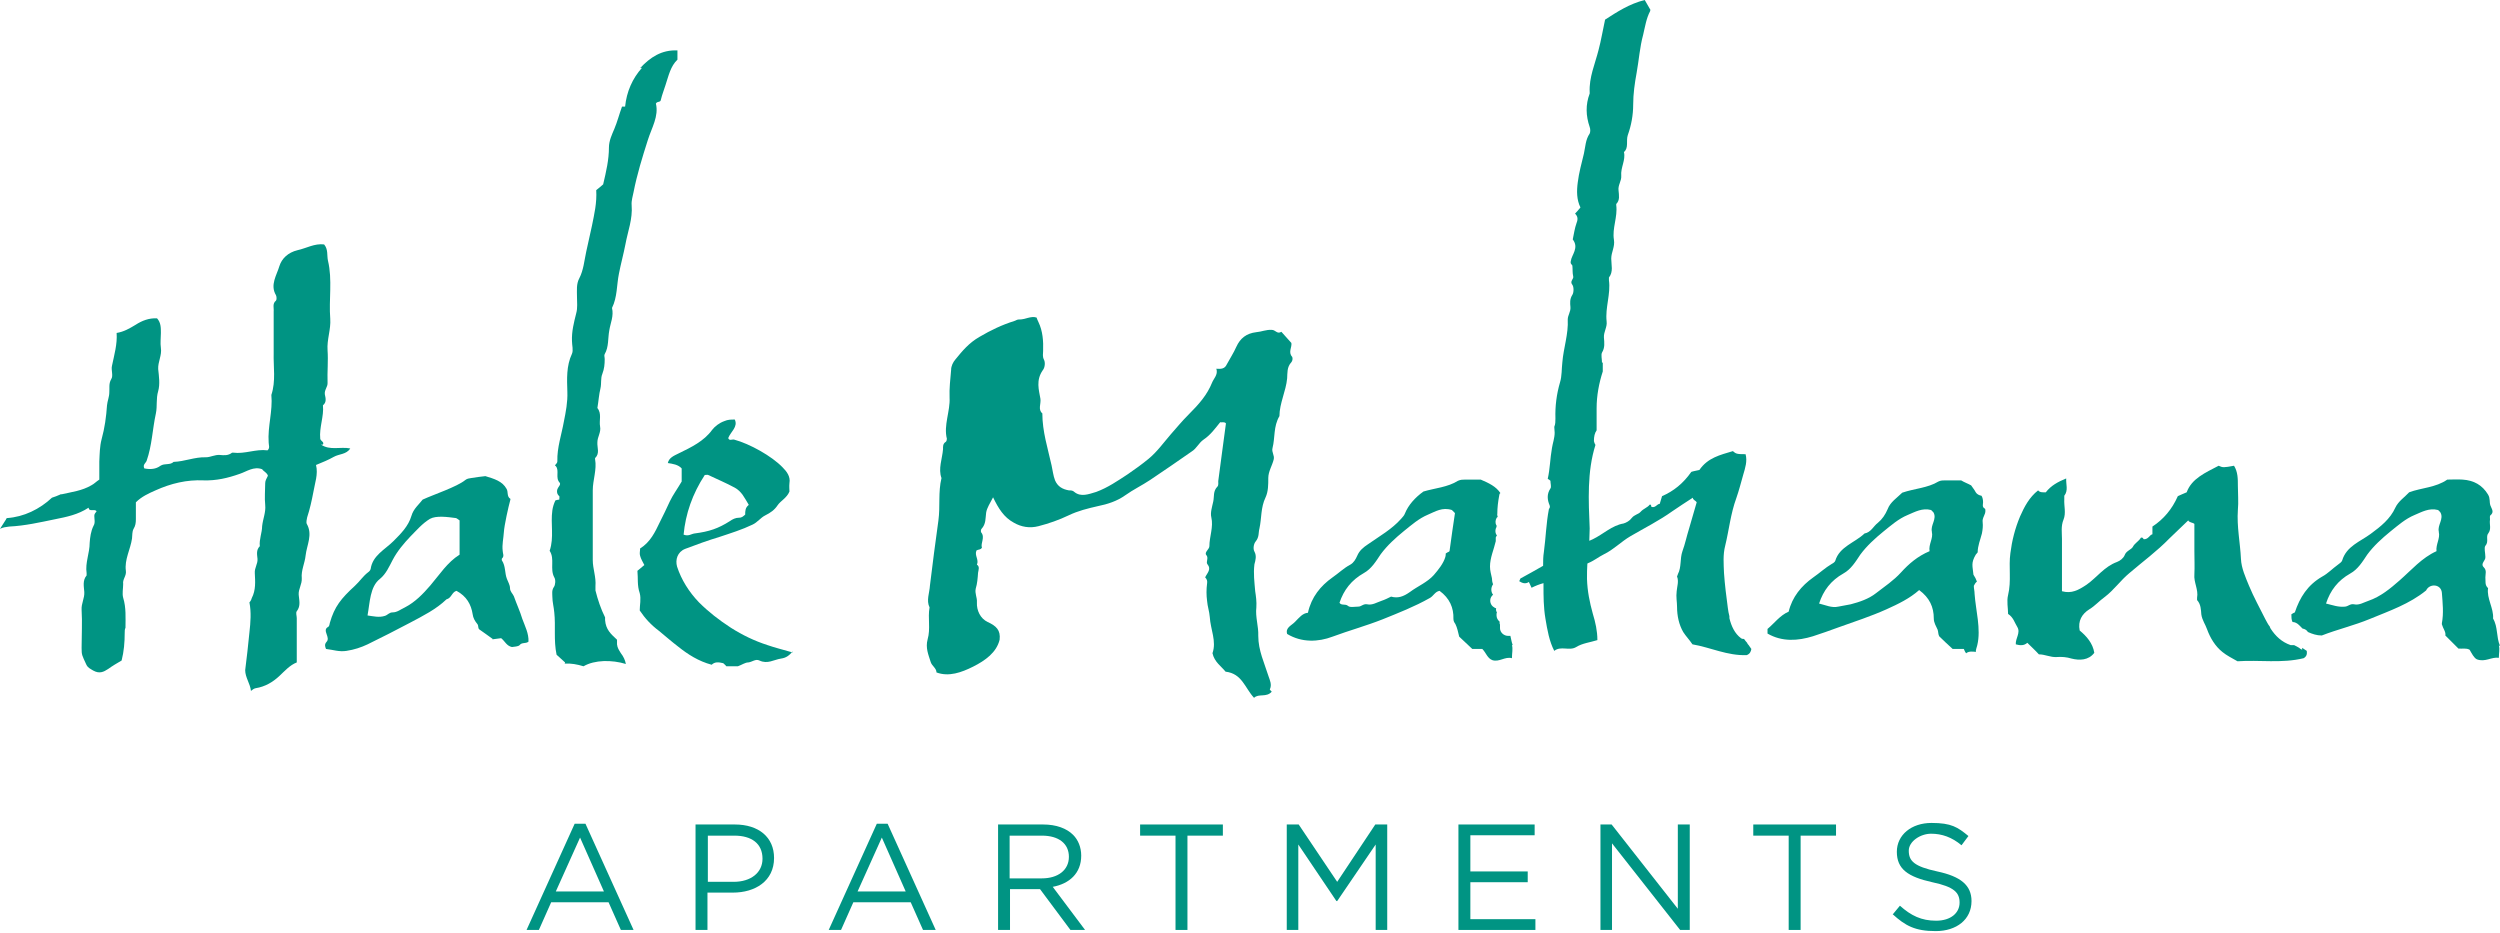
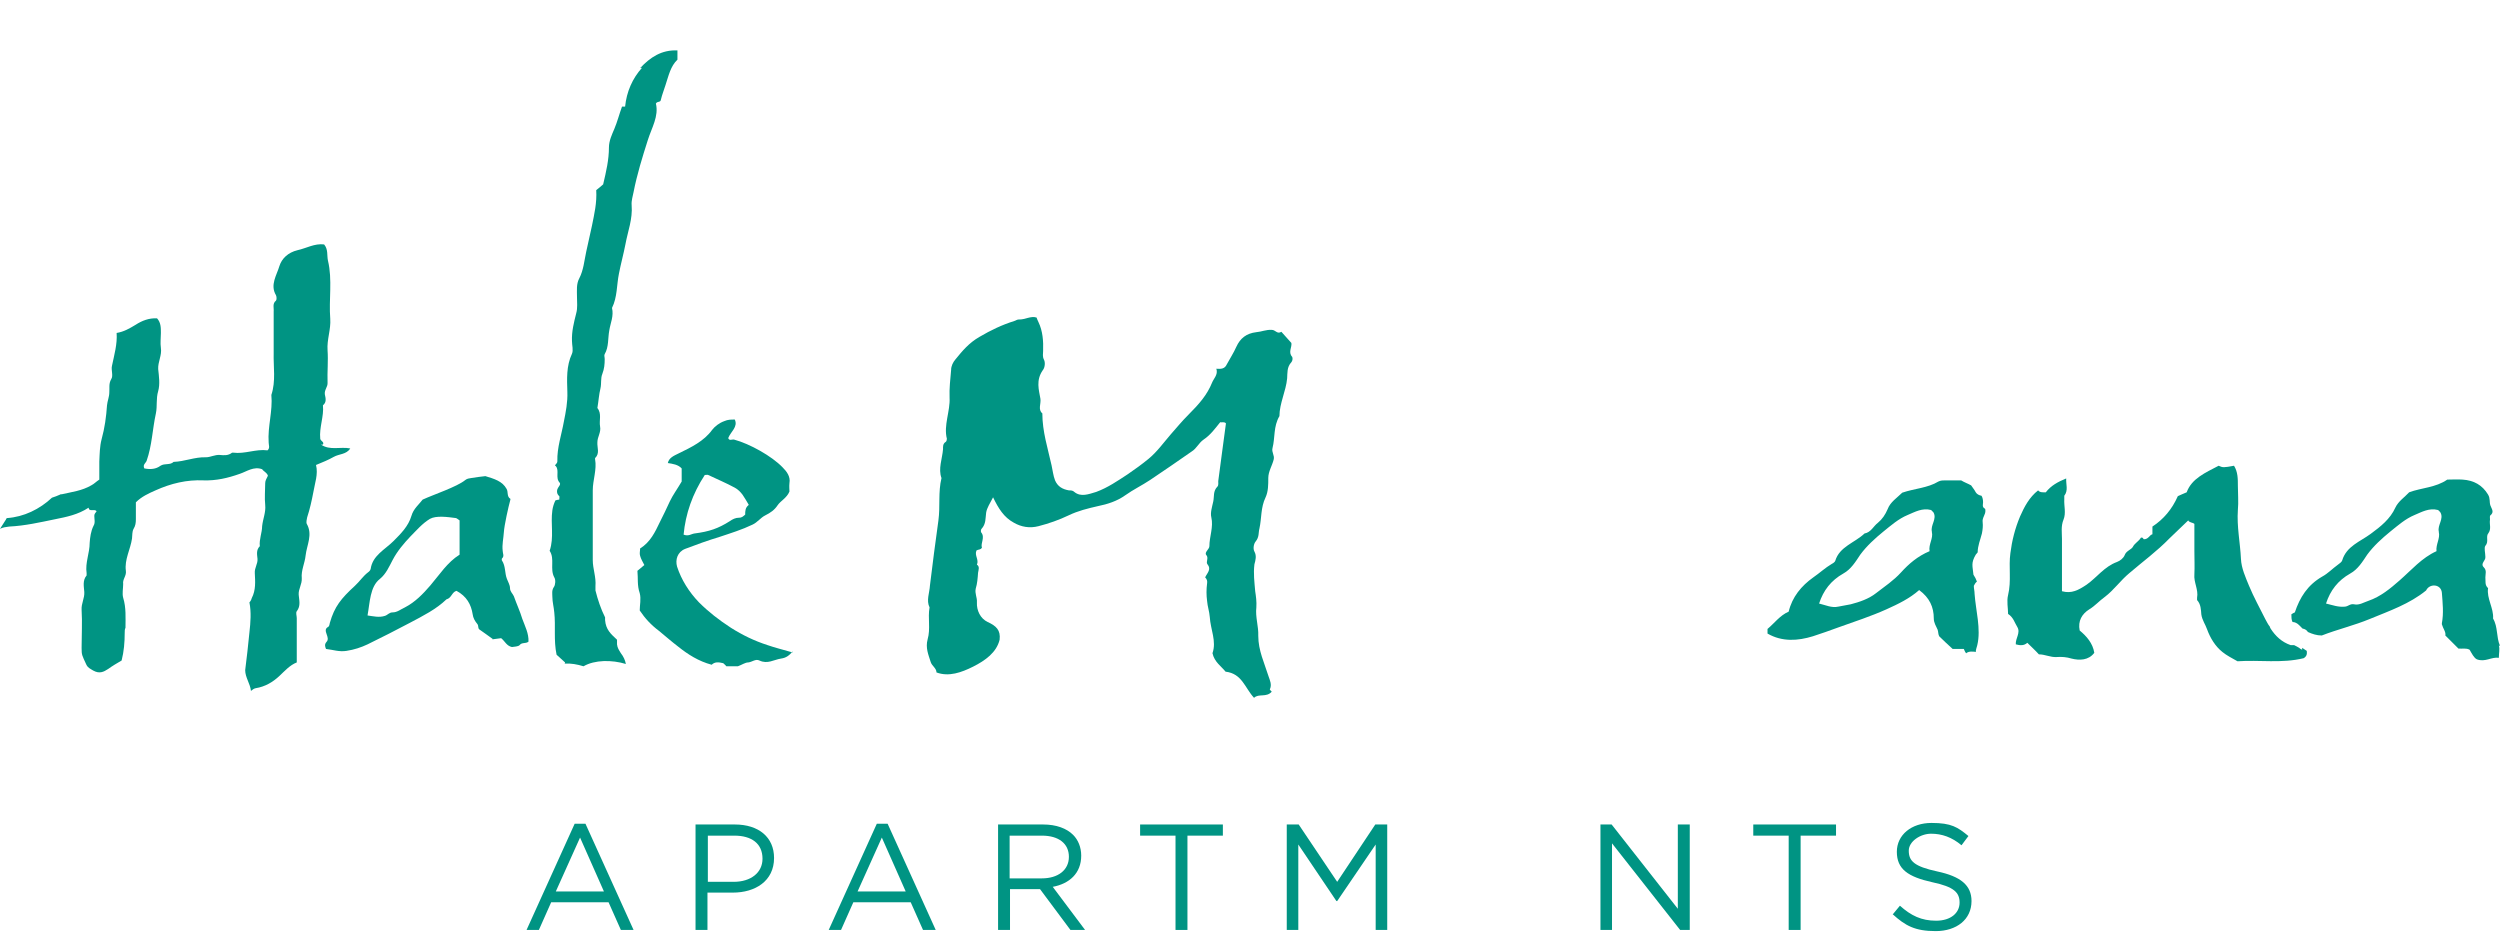
<svg xmlns="http://www.w3.org/2000/svg" width="300" height="112" viewBox="0 0 300 112" fill="none">
  <path d="M69.607 100.508L72.471 106.975H66.698L69.607 100.508ZM68.961 98.845L63.187 111.594H64.665L66.143 108.268H73.025L74.504 111.594H76.028L70.254 98.845H68.915H68.961Z" fill="#009483" />
  <path d="M83.464 98.938H88.175C91.039 98.938 92.887 100.462 92.887 102.956C92.887 105.727 90.624 107.113 87.945 107.113H84.896V111.594H83.464V98.938ZM88.037 105.82C90.115 105.82 91.501 104.711 91.501 103.049C91.501 101.201 90.162 100.277 88.129 100.277H84.942V105.82H88.083H88.037Z" fill="#009483" />
  <path d="M105.173 98.845H106.513L112.286 111.594H110.762L109.284 108.268H102.402L100.924 111.594H99.446L105.219 98.845H105.173ZM108.684 106.975L105.82 100.508L102.91 106.975H108.684Z" fill="#009483" />
  <path d="M119.723 98.938H125.173C126.744 98.938 127.991 99.4 128.776 100.185C129.376 100.785 129.746 101.663 129.746 102.679C129.746 104.804 128.314 106.051 126.328 106.42L130.208 111.594H128.453L124.804 106.697H121.201V111.594H119.769V98.938H119.723ZM125.035 105.404C126.928 105.404 128.268 104.434 128.268 102.818C128.268 101.247 127.067 100.277 125.035 100.277H121.155V105.404H125.035Z" fill="#009483" />
  <path d="M141.062 100.277H136.813V98.938H146.744V100.277H142.494V111.594H141.062V100.277Z" fill="#009483" />
  <path d="M154.411 98.938H155.843L160.462 105.82L165.035 98.938H166.467V111.594H165.081V101.339L160.462 108.129H160.37L155.797 101.339V111.594H154.411V98.938Z" fill="#009483" />
-   <path d="M175.012 98.938H184.157V100.231H176.443V104.573H183.326V105.866H176.443V110.3H184.249V111.594H175.012V98.938Z" fill="#009483" />
  <path d="M192.055 98.938H193.395L201.339 109.053V98.938H202.771V111.594H201.617L193.441 101.201V111.594H192.055V98.938Z" fill="#009483" />
  <path d="M214.642 100.277H210.393V98.938H220.323V100.277H216.074V111.594H214.642V100.277Z" fill="#009483" />
  <path d="M227.113 109.746L227.991 108.684C229.33 109.885 230.577 110.485 232.333 110.485C234.088 110.485 235.15 109.561 235.15 108.314C235.15 107.113 234.503 106.42 231.871 105.866C228.961 105.219 227.621 104.296 227.621 102.217C227.621 100.185 229.376 98.753 231.778 98.753C234.18 98.753 234.919 99.261 236.212 100.323L235.381 101.432C234.226 100.462 233.025 100.046 231.732 100.046C230.439 100.046 229.053 100.97 229.053 102.079C229.053 103.326 229.7 103.972 232.471 104.573C235.289 105.173 236.582 106.236 236.582 108.129C236.582 110.346 234.781 111.732 232.286 111.732C229.792 111.732 228.637 111.085 227.113 109.7" fill="#009483" />
  <path d="M145.958 44.249C146.559 44.296 146.975 44.249 147.206 43.741C147.575 43.048 148.037 42.356 148.36 41.617C148.822 40.6 149.561 40 150.762 39.861C151.363 39.815 151.963 39.538 152.61 39.584C153.072 39.584 153.256 40.139 153.764 39.815C154.18 40.277 154.55 40.693 154.965 41.155C155.058 41.663 154.55 42.263 155.058 42.818C155.15 42.956 155.104 43.326 154.965 43.464C154.411 44.065 154.503 44.758 154.457 45.404C154.319 46.928 153.533 48.407 153.533 49.931C152.794 51.178 153.025 52.517 152.702 53.764C152.564 54.273 152.979 54.642 152.841 55.15C152.656 55.889 152.194 56.582 152.194 57.367C152.194 58.152 152.194 58.984 151.871 59.677C151.27 60.924 151.409 62.171 151.132 63.418C150.993 63.926 151.132 64.434 150.67 64.989C150.439 65.266 150.346 65.866 150.531 66.189C150.808 66.698 150.67 67.206 150.531 67.714C150.393 68.822 150.531 69.838 150.624 70.947C150.716 71.547 150.808 72.194 150.762 72.887C150.624 74.042 151.039 75.15 150.993 76.305C150.993 78.06 151.732 79.584 152.24 81.201C152.379 81.617 152.656 82.171 152.379 82.725C152.379 82.771 152.517 82.91 152.61 83.002C151.963 83.741 151.039 83.187 150.485 83.741C149.376 82.54 149.053 80.831 147.067 80.6C146.559 79.954 145.727 79.446 145.497 78.383C146.005 76.951 145.266 75.566 145.173 74.042C145.127 73.395 144.896 72.748 144.85 72.102C144.758 71.409 144.758 70.716 144.85 70.023C144.896 69.746 144.85 69.515 144.619 69.284C144.85 68.776 145.404 68.314 144.896 67.714C144.665 67.436 145.081 66.975 144.758 66.605C144.48 66.282 145.127 65.912 145.127 65.543C145.127 64.388 145.635 63.233 145.358 62.078C145.219 61.524 145.45 60.831 145.589 60.185C145.727 59.584 145.543 58.938 146.097 58.383C146.236 58.245 146.189 57.922 146.189 57.737C146.513 55.427 146.79 53.072 147.113 50.808C146.928 50.577 146.651 50.716 146.42 50.67C145.82 51.409 145.266 52.194 144.434 52.748C143.834 53.164 143.603 53.811 143.002 54.18C141.339 55.335 139.677 56.49 138.014 57.598C137.044 58.245 135.982 58.753 135.012 59.446C134.042 60.139 132.887 60.508 131.732 60.739C130.531 61.016 129.376 61.293 128.222 61.848C127.067 62.402 125.866 62.818 124.619 63.141C123.557 63.418 122.54 63.233 121.663 62.725C120.462 62.078 119.815 61.016 119.169 59.677C118.799 60.416 118.43 60.924 118.337 61.524C118.245 62.171 118.337 62.864 117.783 63.464C117.691 63.557 117.691 63.788 117.737 63.88C118.245 64.48 117.644 65.173 117.829 65.728C117.644 66.005 117.413 65.912 117.182 66.051C116.905 66.651 117.506 67.159 117.229 67.76C117.598 67.991 117.413 68.406 117.367 68.73C117.321 69.376 117.275 70.023 117.09 70.624C116.952 71.224 117.275 71.686 117.229 72.286C117.182 73.256 117.644 74.226 118.522 74.642C119.538 75.104 120.092 75.612 119.954 76.767C119.584 78.291 118.245 79.261 116.767 80C115.381 80.693 113.857 81.247 112.379 80.693C112.379 80.185 111.824 79.908 111.686 79.446C111.409 78.568 111.039 77.737 111.316 76.721C111.686 75.427 111.316 74.18 111.547 72.887C111.132 72.055 111.547 71.132 111.594 70.254C111.917 67.667 112.24 65.035 112.61 62.448C112.841 60.739 112.564 59.076 112.979 57.367C112.564 56.259 113.072 55.058 113.164 53.903C113.164 53.626 113.118 53.256 113.487 53.025C113.58 52.979 113.626 52.748 113.626 52.656C113.21 51.039 114.042 49.33 113.949 47.714C113.903 46.605 114.042 45.496 114.134 44.388C114.134 43.926 114.365 43.464 114.642 43.141C115.473 42.125 116.259 41.155 117.552 40.416C118.891 39.63 120.231 38.984 121.709 38.522C121.894 38.476 122.032 38.337 122.263 38.337C122.956 38.383 123.695 37.875 124.388 38.106C124.434 38.245 124.527 38.476 124.619 38.66C125.127 39.723 125.219 40.924 125.173 42.125C125.173 42.448 125.081 42.771 125.266 43.141C125.45 43.464 125.404 44.111 125.127 44.434C124.296 45.635 124.665 46.79 124.85 47.852C124.942 48.453 124.527 49.145 125.081 49.607C125.081 51.778 125.727 53.764 126.189 55.843C126.328 56.443 126.374 57.044 126.605 57.644C126.928 58.383 127.483 58.707 128.268 58.845C128.499 58.845 128.73 58.845 128.915 59.03C129.7 59.677 130.624 59.307 131.547 59.03C132.933 58.522 134.134 57.691 135.335 56.905C136.212 56.305 137.044 55.704 137.829 55.058C138.845 54.226 139.63 53.118 140.508 52.102C141.201 51.316 141.848 50.531 142.587 49.792C143.926 48.453 144.85 47.39 145.45 45.912C145.635 45.45 146.097 45.035 146.005 44.434" fill="#009483" />
  <path d="M38.753 53.349C38.938 53.025 38.476 52.933 38.43 52.656C38.291 51.27 38.892 49.977 38.753 48.637C39.215 48.268 39.076 47.76 38.984 47.344C38.892 46.79 39.353 46.42 39.307 45.912C39.261 44.619 39.4 43.326 39.307 42.032C39.215 40.739 39.723 39.538 39.63 38.245C39.446 35.935 39.908 33.58 39.353 31.27C39.215 30.624 39.4 29.931 38.892 29.33C37.737 29.192 36.767 29.792 35.704 30.023C34.55 30.3 33.811 31.039 33.533 31.917C33.21 33.025 32.379 34.18 33.118 35.427C33.21 35.612 33.21 35.981 33.118 36.074C32.656 36.443 32.887 36.952 32.841 37.367C32.841 39.03 32.841 40.693 32.841 42.356C32.794 44.019 33.118 45.727 32.563 47.39C32.748 49.33 32.102 51.178 32.24 53.118C32.24 53.395 32.425 53.764 32.102 54.042C30.716 53.857 29.376 54.504 27.991 54.319C27.945 54.319 27.852 54.319 27.852 54.319C27.39 54.688 26.882 54.642 26.374 54.596C25.774 54.55 25.266 54.873 24.711 54.873C23.372 54.827 22.171 55.381 20.831 55.427C20.416 55.843 19.769 55.566 19.261 55.889C18.707 56.305 18.06 56.351 17.321 56.212C17.09 55.751 17.506 55.566 17.598 55.289C18.245 53.441 18.291 51.501 18.707 49.607C18.892 48.73 18.707 47.852 18.984 46.928C19.215 46.097 19.076 45.173 18.984 44.296C18.938 43.418 19.446 42.633 19.307 41.755C19.215 41.155 19.307 40.554 19.307 39.954C19.307 39.307 19.307 38.707 18.845 38.199C17.875 38.152 17.044 38.476 16.259 38.984C15.566 39.4 14.873 39.815 13.995 39.954C14.088 41.293 13.718 42.54 13.441 43.88C13.303 44.388 13.626 45.081 13.349 45.496C13.025 46.051 13.164 46.559 13.118 47.067C13.118 47.621 12.887 48.129 12.841 48.637C12.748 50.023 12.563 51.363 12.194 52.702C11.963 53.58 11.963 54.457 11.917 55.381C11.917 56.12 11.917 56.859 11.917 57.552C11.547 57.783 11.316 58.06 10.947 58.245C9.838 58.892 8.637 59.03 7.436 59.307C7.344 59.307 7.252 59.307 7.206 59.353C6.882 59.492 6.559 59.63 6.236 59.723C4.758 61.108 2.864 62.032 0.831 62.171C0.831 62.171 0.785 62.217 0.739 62.263C0.739 62.309 0.693 62.402 0.647 62.448C0.416 62.771 0.231 63.141 0 63.464C0.323 63.279 0.739 63.233 1.109 63.187C3.002 63.095 4.804 62.679 6.605 62.309C7.991 62.032 9.376 61.755 10.624 60.924C10.716 61.478 11.316 61.016 11.594 61.34C11.501 61.524 11.316 61.617 11.316 61.894C11.316 62.309 11.455 62.725 11.224 63.095C10.901 63.741 10.808 64.48 10.762 65.127C10.762 66.374 10.208 67.529 10.393 68.776C10.393 68.868 10.393 69.007 10.393 69.053C9.885 69.654 10.069 70.393 10.116 71.039C10.162 71.778 9.746 72.425 9.792 73.164C9.885 74.688 9.792 76.213 9.792 77.737C9.792 78.614 9.838 78.614 10.346 79.723C10.531 80.139 10.808 80.231 11.178 80.462C11.917 80.878 12.425 80.647 12.979 80.277C13.487 79.908 14.042 79.584 14.596 79.261C14.873 78.152 14.965 77.09 14.965 75.935C14.965 75.704 14.965 75.52 15.058 75.335C15.058 74.134 15.15 72.933 14.781 71.732C14.642 71.224 14.781 70.624 14.781 70.069C14.688 69.515 15.196 69.099 15.104 68.499C14.919 67.159 15.658 65.912 15.843 64.619C15.889 64.249 15.843 63.788 16.028 63.464C16.259 63.095 16.305 62.725 16.305 62.309V60.277C16.998 59.584 17.829 59.215 18.66 58.845C20.508 58.014 22.402 57.552 24.434 57.644C25.958 57.691 27.344 57.367 28.776 56.859C29.607 56.582 30.439 55.935 31.455 56.305C31.64 56.582 32.055 56.721 32.148 57.09C32.009 57.413 31.825 57.644 31.825 57.968C31.825 58.845 31.732 59.723 31.825 60.6C31.917 61.478 31.547 62.263 31.455 63.141C31.455 63.926 31.085 64.711 31.178 65.543C30.716 66.005 30.855 66.559 30.901 67.067C30.947 67.667 30.531 68.129 30.577 68.776C30.624 69.792 30.716 70.808 30.208 71.778C30.162 71.963 30.069 72.148 29.931 72.286C30.162 73.441 30.069 74.688 29.931 75.889C29.792 77.413 29.607 78.891 29.423 80.416C29.423 81.293 30.023 82.032 30.116 82.91C30.3 82.771 30.439 82.633 30.67 82.587C31.825 82.402 32.748 81.848 33.533 81.109C34.18 80.508 34.781 79.815 35.612 79.492V74.18C35.612 73.903 35.473 73.534 35.612 73.349C36.12 72.702 35.889 72.009 35.843 71.363C35.797 70.67 36.259 70.115 36.212 69.376C36.12 68.453 36.582 67.575 36.674 66.651C36.813 65.404 37.552 64.157 36.813 62.864C36.721 62.679 36.813 62.309 36.859 62.078C37.182 61.108 37.413 60.046 37.598 59.076C37.783 57.968 38.199 56.905 37.922 55.797C38.707 55.473 39.4 55.196 40.046 54.827C40.693 54.457 41.57 54.55 42.032 53.811C40.831 53.58 39.584 54.088 38.522 53.349" fill="#009483" />
  <path d="M276.259 77.968C276.12 77.921 275.982 77.829 275.889 77.737C275.704 77.644 275.52 77.506 275.289 77.413C275.15 77.413 275.012 77.413 274.873 77.413C273.811 77.044 273.072 76.351 272.471 75.427C272.471 75.381 272.379 75.289 272.379 75.196C272.148 74.919 272.009 74.596 271.824 74.272C271.178 72.979 270.439 71.64 269.885 70.3C269.469 69.284 268.961 68.175 268.915 67.067C268.822 65.127 268.406 63.187 268.545 61.201C268.637 60.231 268.545 59.261 268.545 58.291C268.545 57.46 268.545 56.628 268.083 55.889C266.836 56.12 266.744 56.12 266.236 55.889C264.665 56.721 263.002 57.413 262.402 59.076C261.986 59.261 261.617 59.4 261.34 59.538C260.647 61.108 259.63 62.309 258.291 63.187V64.111C257.921 64.203 257.829 64.711 257.275 64.711C257.182 64.711 257.182 64.434 256.905 64.527C256.674 64.942 256.166 65.173 255.935 65.635C255.751 65.958 255.15 66.097 254.965 66.605C254.827 66.975 254.411 67.298 254.042 67.436C252.517 67.991 251.64 69.284 250.393 70.162C249.423 70.808 248.591 71.27 247.436 70.947V67.159C247.436 66.328 247.436 65.496 247.436 64.665C247.436 63.926 247.298 63.141 247.621 62.356C247.945 61.57 247.667 60.739 247.714 59.908C247.714 59.769 247.714 59.584 247.714 59.492C248.222 58.845 247.898 58.106 247.945 57.413C246.928 57.829 246.097 58.291 245.497 59.076C245.127 59.076 244.804 59.122 244.573 58.845C243.51 59.677 242.91 60.831 242.402 61.986C241.801 63.418 241.432 64.896 241.247 66.374C241.016 68.037 241.386 69.7 240.97 71.409C240.785 72.148 240.97 72.979 240.97 73.672C241.617 74.088 241.755 74.734 242.079 75.243C242.494 75.935 241.848 76.582 241.894 77.321C242.402 77.46 242.864 77.506 243.279 77.136C243.741 77.598 244.249 78.06 244.665 78.522C245.404 78.522 246.051 78.891 246.79 78.845C247.39 78.799 247.991 78.845 248.591 79.03C249.515 79.261 250.624 79.261 251.316 78.337C251.132 77.183 250.393 76.351 249.561 75.658C249.33 74.504 249.838 73.672 250.716 73.118C251.409 72.702 251.917 72.102 252.564 71.64C253.672 70.808 254.457 69.654 255.52 68.776C257.136 67.39 258.845 66.143 260.323 64.619C261.062 63.88 261.848 63.187 262.587 62.448C262.725 62.725 263.095 62.679 263.326 62.864V66.143C263.326 67.067 263.372 67.991 263.326 68.915C263.233 69.885 263.834 70.762 263.649 71.732C263.649 71.825 263.649 71.963 263.649 72.009C264.111 72.517 264.111 73.164 264.157 73.718C264.249 74.411 264.665 74.965 264.85 75.52C265.219 76.536 265.82 77.552 266.697 78.245C267.206 78.66 267.852 78.984 268.499 79.353C271.132 79.169 273.811 79.63 276.443 78.984C276.813 78.753 276.859 78.476 276.813 78.106C276.628 77.968 276.443 77.875 276.259 77.737" fill="#009483" />
  <path d="M292.656 63.834C292.841 64.619 292.286 65.312 292.379 66.143C290.624 66.928 289.376 68.406 287.945 69.654C286.836 70.624 285.681 71.594 284.203 72.102C283.649 72.286 283.095 72.656 282.494 72.517C282.032 72.425 281.801 72.748 281.432 72.794C280.6 72.887 279.908 72.61 279.122 72.425C279.631 70.855 280.554 69.654 282.032 68.822C282.956 68.314 283.51 67.39 284.065 66.559C284.85 65.496 285.82 64.619 286.836 63.788C287.76 63.048 288.637 62.263 289.746 61.801C290.624 61.432 291.501 60.924 292.564 61.201C292.61 61.247 292.748 61.34 292.841 61.478C293.303 62.263 292.471 63.002 292.656 63.788M300 77.506C299.538 76.443 299.769 75.243 299.169 74.226C299.261 72.979 298.383 71.825 298.568 70.577C298.152 70.208 298.291 69.746 298.245 69.284C298.245 68.868 298.43 68.453 298.06 68.083C297.598 67.621 298.291 67.298 298.245 66.836C298.245 66.374 298.06 65.728 298.245 65.496C298.707 64.989 298.245 64.388 298.614 63.972C298.984 63.464 298.707 62.91 298.799 62.356C298.799 62.171 298.753 61.894 298.845 61.848C299.353 61.432 298.984 61.062 298.845 60.647C298.707 60.231 298.845 59.815 298.568 59.353C297.875 58.199 296.859 57.644 295.52 57.552C294.873 57.506 294.273 57.552 293.672 57.552C292.286 58.522 290.577 58.522 289.099 59.076C288.545 59.677 287.806 60.139 287.437 60.924C286.836 62.263 285.681 63.187 284.48 64.065C283.233 64.989 281.57 65.543 281.062 67.252C281.016 67.436 280.739 67.621 280.554 67.76C279.908 68.222 279.353 68.822 278.661 69.192C276.905 70.208 275.982 71.686 275.381 73.487C275.243 73.534 275.104 73.626 274.965 73.718C274.965 74.042 274.965 74.365 275.104 74.642C275.381 74.642 275.658 74.781 275.889 75.011C276.028 75.15 276.166 75.289 276.305 75.427C276.582 75.473 276.813 75.612 276.952 75.843C277.46 76.074 278.014 76.259 278.614 76.259C280.508 75.52 282.494 75.058 284.388 74.272C286.744 73.302 289.146 72.471 291.132 70.855C291.547 69.977 292.933 70.069 293.025 71.132C293.118 72.379 293.256 73.58 293.025 74.781C293.025 74.781 293.025 74.873 293.025 74.919C293.164 75.427 293.534 75.843 293.441 76.259C294.042 76.859 294.55 77.367 295.012 77.829C295.473 77.875 295.935 77.737 296.351 77.968C296.628 78.43 296.859 78.938 297.229 79.122C298.245 79.492 298.984 78.799 299.861 78.938C299.861 78.383 300 77.875 299.861 77.46" fill="#009483" />
-   <path d="M209.885 77.46C209.792 77.367 209.7 77.275 209.654 77.136C209.515 76.998 209.423 76.859 209.284 76.674C209.146 76.674 209.053 76.674 208.915 76.582C208.176 76.028 207.76 75.15 207.529 74.18C207.529 74.088 207.529 74.042 207.529 73.949C207.436 73.626 207.39 73.302 207.344 72.979C207.159 71.594 206.975 70.162 206.882 68.776C206.836 67.667 206.744 66.559 207.021 65.496C207.483 63.603 207.667 61.663 208.36 59.769C208.684 58.845 208.915 57.922 209.192 56.952C209.423 56.166 209.7 55.335 209.469 54.504C208.406 54.504 208.314 54.457 207.945 54.134C206.42 54.596 204.942 54.919 203.926 56.397C203.557 56.49 203.187 56.536 202.956 56.628C201.986 58.014 200.831 58.938 199.446 59.538L199.169 60.462C198.845 60.462 198.661 60.97 198.199 60.831C198.106 60.831 198.199 60.508 197.968 60.554C197.691 60.924 197.229 61.016 196.859 61.432C196.628 61.709 196.12 61.755 195.797 62.171C195.566 62.494 195.15 62.725 194.827 62.818C193.441 63.048 192.379 64.111 191.132 64.711C190.993 64.757 190.855 64.85 190.716 64.896C190.716 64.434 190.762 63.926 190.762 63.418C190.624 60.092 190.439 56.582 191.455 53.395C191.363 53.256 191.316 53.118 191.27 52.933C191.27 52.379 191.363 51.963 191.594 51.64C191.594 50.947 191.594 50.208 191.594 49.515C191.594 49.376 191.594 49.192 191.594 49.007C191.594 47.483 191.871 46.005 192.333 44.573C192.333 44.203 192.333 43.88 192.333 43.464C192.333 43.464 192.286 43.51 192.24 43.557C192.24 43.095 192.102 42.587 192.24 42.309C192.61 41.709 192.517 41.108 192.471 40.508C192.425 39.815 192.887 39.261 192.794 38.568C192.61 36.905 193.303 35.289 193.072 33.626C193.072 33.533 193.072 33.395 193.072 33.303C193.626 32.61 193.349 31.778 193.349 31.039C193.349 30.254 193.811 29.607 193.672 28.776C193.441 27.39 194.134 26.051 193.949 24.619C193.949 24.573 193.949 24.48 193.949 24.48C194.411 24.018 194.273 23.418 194.226 22.864C194.134 22.217 194.596 21.709 194.55 21.108C194.457 20.092 195.104 19.215 194.873 18.245C195.473 17.737 195.104 16.905 195.335 16.212C195.751 15.058 195.982 13.811 195.982 12.563C195.982 11.27 196.166 9.977 196.397 8.73C196.674 7.206 196.767 5.681 197.182 4.157C197.413 3.187 197.552 2.217 198.014 1.339C198.014 1.293 198.014 1.247 198.06 1.201C197.737 0.647 197.552 0.323 197.367 0C195.52 0.462 194.042 1.432 192.61 2.356C192.333 3.603 192.148 4.804 191.824 6.005C191.409 7.667 190.67 9.284 190.762 11.085C190.762 11.132 190.762 11.178 190.762 11.224C190.254 12.563 190.3 13.903 190.762 15.242C190.855 15.473 190.855 15.843 190.762 16.028C190.254 16.767 190.254 17.598 190.069 18.43C189.792 19.584 189.469 20.739 189.33 21.894C189.192 22.91 189.192 23.972 189.654 24.896C189.423 25.173 189.238 25.404 189.007 25.635C189.33 25.958 189.376 26.282 189.192 26.744C188.961 27.39 188.868 28.083 188.73 28.73C189.515 29.746 188.591 30.577 188.499 31.316C188.406 31.686 188.637 31.732 188.684 31.871C188.73 32.286 188.684 32.748 188.776 33.118C188.915 33.487 188.314 33.718 188.684 34.18C188.868 34.411 188.868 35.104 188.684 35.381C188.36 35.889 188.406 36.351 188.453 36.859C188.499 37.413 188.129 37.829 188.129 38.337C188.222 40.092 187.621 41.755 187.483 43.464C187.39 44.249 187.436 45.127 187.206 45.866C186.79 47.298 186.605 48.73 186.651 50.208C186.651 50.577 186.651 50.901 186.513 51.224C186.513 51.455 186.559 51.686 186.559 51.917C186.559 52.563 186.328 53.164 186.236 53.764C186.005 55.058 186.005 56.259 185.727 57.46C185.82 57.506 185.958 57.598 186.051 57.691C186.051 58.014 186.189 58.43 186.051 58.614C185.589 59.307 185.681 60 185.958 60.647C186.051 60.924 185.912 60.97 185.866 61.108C185.543 62.771 185.497 64.527 185.266 66.236C185.173 66.79 185.173 67.344 185.173 67.898C184.296 68.406 183.372 68.915 182.448 69.423C182.402 69.515 182.356 69.654 182.309 69.746C182.679 69.977 183.048 70.115 183.464 69.838C183.557 70.069 183.695 70.3 183.788 70.531C184.249 70.3 184.711 70.115 185.219 69.977C185.219 70.069 185.219 70.162 185.219 70.208C185.219 71.547 185.219 72.841 185.45 74.226C185.681 75.612 185.912 76.951 186.513 78.106C187.298 77.46 188.314 78.152 189.145 77.644C189.885 77.183 190.808 77.09 191.686 76.813C191.686 75.704 191.455 74.688 191.132 73.626C190.762 72.286 190.485 70.947 190.439 69.469C190.439 68.868 190.439 68.222 190.485 67.621C190.485 67.621 190.531 67.621 190.577 67.575C191.27 67.298 191.824 66.836 192.471 66.513C193.626 65.958 194.55 64.989 195.658 64.342C197.321 63.372 199.076 62.494 200.693 61.34C201.478 60.785 202.309 60.277 203.141 59.723C203.141 60 203.464 60.046 203.603 60.277L202.679 63.464C202.402 64.342 202.217 65.266 201.894 66.143C201.57 67.067 201.801 68.037 201.339 68.915C201.339 69.007 201.247 69.099 201.247 69.192C201.478 69.746 201.247 70.393 201.201 70.947C201.109 71.64 201.247 72.24 201.247 72.841C201.247 73.903 201.478 74.965 201.986 75.843C202.309 76.351 202.725 76.767 203.095 77.321C205.266 77.691 207.298 78.707 209.607 78.614C209.977 78.476 210.115 78.199 210.162 77.875C210.069 77.737 209.931 77.552 209.838 77.413" fill="#009483" />
  <path d="M77.044 8.129C75.889 9.423 75.196 10.993 75.012 12.794C74.873 12.794 74.781 12.794 74.642 12.794C74.319 13.672 74.088 14.596 73.718 15.473C73.441 16.12 73.072 16.905 73.072 17.691C73.072 19.169 72.748 20.554 72.379 22.125C72.194 22.309 71.825 22.587 71.547 22.818C71.64 24.342 71.316 25.681 71.039 27.067C70.808 28.129 70.577 29.145 70.346 30.208C70.115 31.27 70.023 32.425 69.515 33.395C69.145 34.088 69.238 34.827 69.238 35.612C69.238 36.259 69.33 36.952 69.145 37.598C68.868 38.707 68.591 39.769 68.637 40.924C68.637 41.432 68.822 42.032 68.637 42.448C67.945 43.926 68.037 45.496 68.083 47.021C68.129 48.268 67.898 49.423 67.667 50.577C67.39 52.148 66.836 53.718 66.882 55.335C66.882 55.612 66.698 55.658 66.605 55.843C66.605 55.843 66.651 55.935 66.698 55.935C67.159 56.49 66.605 57.321 67.159 57.922C67.344 58.152 66.975 58.43 66.882 58.707C66.79 58.984 66.836 59.307 67.113 59.538C67.159 59.584 67.113 59.815 67.113 59.954C66.975 59.954 66.836 60 66.651 60.046C66.466 60.416 66.328 60.878 66.282 61.247C66.051 62.864 66.513 64.48 65.958 66.097C66.605 67.067 65.958 68.268 66.513 69.284C66.698 69.561 66.651 70.208 66.466 70.439C66.189 70.855 66.282 71.224 66.282 71.594C66.282 72.24 66.466 72.887 66.513 73.487C66.698 75.15 66.42 76.813 66.79 78.568C67.113 78.845 67.436 79.169 67.806 79.492C67.806 79.492 67.806 79.584 67.76 79.63C68.499 79.584 69.284 79.723 70.023 79.954C71.363 79.169 73.441 79.169 75.104 79.677C75.012 79.215 74.827 78.799 74.504 78.383C74.272 78.014 74.088 77.737 74.042 77.321C74.042 77.136 74.042 76.951 74.042 76.767C73.302 76.074 72.702 75.566 72.61 74.411C72.61 74.272 72.61 74.18 72.61 74.088C72.102 73.072 71.732 71.963 71.455 70.855C71.455 70.67 71.455 70.485 71.455 70.346C71.547 69.238 71.132 68.268 71.132 67.206C71.132 64.434 71.132 61.617 71.132 58.845C71.132 57.598 71.64 56.351 71.409 55.104C71.409 55.058 71.409 54.965 71.409 54.965C72.009 54.411 71.64 53.718 71.686 53.072C71.686 52.425 72.148 51.871 72.009 51.178C71.871 50.439 72.24 49.654 71.686 48.961C71.825 48.175 71.871 47.344 72.055 46.605C72.194 46.005 72.055 45.404 72.286 44.85C72.517 44.249 72.564 43.695 72.564 43.095C72.564 42.864 72.471 42.633 72.564 42.494C73.072 41.617 72.933 40.6 73.118 39.63C73.256 38.753 73.672 37.922 73.441 36.952C74.088 35.658 73.995 34.18 74.272 32.841C74.504 31.64 74.827 30.485 75.058 29.284C75.335 27.76 75.935 26.282 75.797 24.619C75.751 24.065 75.935 23.557 76.028 23.049C76.443 20.924 77.09 18.845 77.737 16.813C78.199 15.335 79.076 13.949 78.707 12.425C78.891 12.102 79.261 12.333 79.307 11.963C79.446 11.363 79.677 10.808 79.861 10.208C80.231 9.099 80.462 7.945 81.293 7.159V6.051C79.4 5.958 78.014 6.882 76.813 8.176" fill="#009483" />
  <path d="M89.838 60.554C89.33 59.723 89.007 58.984 88.175 58.522C87.159 57.968 86.051 57.506 84.989 56.998C84.896 56.952 84.711 56.998 84.573 56.998C83.095 59.261 82.263 61.663 82.032 64.157C82.633 64.388 82.956 64.065 83.326 64.019C85.127 63.788 86.189 63.418 87.575 62.54C87.898 62.309 88.268 62.125 88.684 62.125C89.053 62.125 89.192 61.94 89.423 61.755C89.423 61.34 89.423 60.924 89.838 60.6M95.15 78.152C94.688 78.66 94.365 78.938 93.718 79.03C92.841 79.169 92.102 79.723 91.132 79.261C90.67 79.03 90.254 79.446 89.792 79.492C89.423 79.492 89.053 79.769 88.545 79.954H87.159C87.067 79.815 86.882 79.677 86.79 79.584C86.236 79.446 85.774 79.4 85.404 79.769C83.834 79.353 82.54 78.522 81.386 77.598C80.6 76.998 79.861 76.351 79.076 75.704C78.152 75.011 77.413 74.226 76.767 73.256C76.767 72.61 76.951 71.871 76.767 71.178C76.443 70.254 76.582 69.376 76.49 68.499C76.767 68.268 77.044 68.037 77.321 67.806C77.136 67.436 76.905 67.067 76.813 66.698C76.721 66.42 76.813 66.143 76.813 65.82C78.06 65.035 78.614 63.834 79.169 62.679C79.584 61.848 80 61.016 80.37 60.185C80.739 59.4 81.293 58.66 81.801 57.783V56.212C81.386 55.751 80.739 55.658 80.139 55.566C80.277 54.919 80.878 54.688 81.432 54.411C82.956 53.672 84.48 52.933 85.45 51.593C85.774 51.178 86.282 50.762 86.928 50.531C87.344 50.346 87.714 50.346 88.175 50.346C88.591 51.224 87.667 51.825 87.39 52.563C87.483 52.933 87.852 52.702 88.083 52.748C89.977 53.256 92.61 54.734 93.903 56.074C94.411 56.582 94.873 57.182 94.734 57.968C94.688 58.383 94.734 58.753 94.734 58.984C94.411 59.769 93.672 60.092 93.302 60.647C92.933 61.201 92.471 61.524 91.825 61.848C91.27 62.125 90.901 62.679 90.3 62.956C89.053 63.557 87.714 63.972 86.328 64.434C84.942 64.85 83.557 65.358 82.217 65.866C81.293 66.236 81.016 67.159 81.247 67.991C81.755 69.561 82.679 71.039 83.88 72.286C84.989 73.395 86.282 74.411 87.714 75.335C89.099 76.213 90.531 76.905 92.102 77.413C93.025 77.737 93.995 77.968 95.104 78.291" fill="#009483" />
  <path d="M44.111 73.857C44.804 73.949 45.496 74.134 46.189 73.903C46.513 73.811 46.697 73.487 47.113 73.487C47.667 73.487 48.083 73.118 48.591 72.887C49.838 72.24 50.762 71.27 51.64 70.254C52.748 68.961 53.672 67.483 55.15 66.559C55.15 65.127 55.15 63.788 55.15 62.448C54.965 62.309 54.827 62.217 54.734 62.171C53.672 62.032 52.333 61.848 51.593 62.263C50.67 62.818 49.977 63.649 49.238 64.388C48.453 65.219 47.667 66.143 47.113 67.206C46.697 67.991 46.328 68.868 45.589 69.469C44.388 70.393 44.388 72.333 44.111 73.811M59.122 76.674C58.568 76.259 58.014 75.889 57.506 75.52C57.321 75.335 57.46 75.104 57.275 74.873C56.998 74.55 56.767 74.134 56.721 73.718C56.536 72.517 55.981 71.547 54.781 70.901C54.226 71.039 54.18 71.778 53.58 71.917C52.333 73.118 50.762 73.903 49.192 74.734C47.529 75.612 45.82 76.49 44.111 77.321C43.326 77.691 42.494 77.968 41.57 78.106C40.693 78.245 39.954 77.968 39.122 77.875C38.984 77.552 38.938 77.321 39.169 77.044C39.723 76.49 38.614 75.658 39.353 75.243C39.538 75.15 39.538 74.919 39.584 74.734C40.139 72.794 40.924 71.825 42.587 70.3C43.141 69.792 43.557 69.145 44.157 68.684C44.296 68.591 44.434 68.453 44.48 68.268C44.711 66.651 46.189 65.958 47.206 64.942C48.129 64.019 49.007 63.141 49.376 61.894C49.607 61.062 50.3 60.508 50.716 59.954C52.009 59.353 54.827 58.43 55.843 57.598C56.074 57.413 56.305 57.413 56.536 57.367C57.136 57.275 57.737 57.182 58.245 57.136C59.307 57.46 60.277 57.737 60.785 58.66C61.016 59.03 60.785 59.584 61.247 59.861V59.954C61.016 60.785 60.508 63.048 60.462 63.88C60.416 64.619 60.231 65.358 60.323 66.097C60.323 66.42 60.554 66.744 60.231 67.021C60.231 67.021 60.185 67.206 60.231 67.252C60.693 67.945 60.554 68.776 60.831 69.469C60.97 69.838 61.201 70.208 61.201 70.577C61.201 70.993 61.524 71.224 61.663 71.547C61.986 72.471 62.402 73.349 62.679 74.272C63.002 75.15 63.464 76.028 63.418 76.998C63.095 77.275 62.633 77.044 62.356 77.413C62.171 77.598 61.709 77.598 61.432 77.644C60.785 77.506 60.6 76.951 60.139 76.582L59.076 76.721L59.122 76.674Z" fill="#009483" />
-   <path d="M173.903 66.189C173.764 66.236 173.626 66.328 173.487 66.42C173.487 66.559 173.487 66.698 173.441 66.836C173.21 67.621 172.61 68.36 172.055 69.007C171.27 69.885 170.115 70.346 169.192 71.039C168.406 71.594 167.76 71.825 166.928 71.594C166.559 71.778 166.189 71.963 165.774 72.102C165.219 72.286 164.665 72.656 164.065 72.517C163.603 72.425 163.372 72.794 163.002 72.794C162.587 72.794 161.986 72.933 161.755 72.702C161.432 72.425 160.97 72.702 160.739 72.333C161.247 70.808 162.171 69.607 163.649 68.776C164.573 68.268 165.127 67.344 165.681 66.513C166.467 65.45 167.436 64.573 168.453 63.741C169.376 63.002 170.254 62.217 171.363 61.755C172.24 61.386 173.072 60.831 174.226 61.201C174.273 61.247 174.411 61.386 174.596 61.57C174.365 63.002 174.18 64.48 173.949 66.097M181.524 77.413C181.386 77.044 181.339 76.674 181.247 76.305C181.155 76.305 181.062 76.305 180.97 76.305C180.462 76.305 180 75.889 180 75.381C180 75.243 180 75.15 180 75.012C180 74.965 180 74.873 179.954 74.827C179.954 74.734 179.954 74.642 179.954 74.596C179.723 74.411 179.584 74.134 179.584 73.857V73.764C179.584 73.672 179.584 73.58 179.63 73.487C179.538 73.349 179.492 73.164 179.538 72.979C179.446 72.979 179.4 72.979 179.307 72.887C178.845 72.656 178.707 72.055 178.938 71.64C178.984 71.547 179.076 71.455 179.169 71.363C178.891 71.039 178.891 70.485 179.169 70.115C179.076 69.885 179.03 69.607 179.03 69.376C178.938 68.915 178.799 68.499 178.799 67.991C178.799 66.928 179.261 65.958 179.492 64.942C179.492 64.804 179.492 64.665 179.492 64.527C179.492 64.434 179.584 64.342 179.63 64.249C179.4 63.972 179.4 63.557 179.584 63.233V63.141C179.584 63.141 179.584 63.095 179.584 63.048C179.4 62.818 179.446 62.402 179.584 62.171C179.584 62.125 179.677 62.078 179.723 62.032C179.723 61.94 179.63 61.801 179.677 61.663C179.677 60.924 179.769 60.185 179.908 59.446C179.908 59.353 179.954 59.215 180.046 59.169C179.538 58.383 178.66 57.968 177.691 57.552C177.182 57.552 176.49 57.552 175.797 57.552C175.52 57.552 175.289 57.552 174.965 57.691C173.718 58.476 172.194 58.568 170.808 58.984C169.792 59.723 169.007 60.6 168.591 61.617C168.499 61.894 168.268 62.078 168.129 62.263C167.021 63.51 165.543 64.342 164.157 65.312C163.603 65.681 163.141 66.051 162.864 66.698C162.679 67.113 162.448 67.529 162.032 67.76C161.247 68.175 160.647 68.776 159.908 69.284C158.476 70.3 157.367 71.64 156.951 73.534C156.305 73.58 155.889 74.134 155.427 74.596C155.012 75.058 154.226 75.289 154.457 76.074C156.212 77.136 158.199 77.044 159.908 76.397C161.894 75.658 163.926 75.104 165.912 74.319C167.852 73.534 169.746 72.794 171.547 71.778C172.009 71.547 172.194 70.993 172.748 70.901C173.949 71.778 174.457 72.933 174.411 74.272C174.411 74.504 174.503 74.688 174.642 74.873C174.873 75.335 174.965 75.843 175.104 76.397C175.612 76.859 176.12 77.367 176.674 77.875H177.875C178.337 78.337 178.476 78.984 179.076 79.215C179.908 79.492 180.6 78.753 181.432 78.984C181.432 78.383 181.57 77.829 181.432 77.413" fill="#009483" />
  <path d="M231.824 63.834C232.009 64.619 231.409 65.312 231.547 66.143C230.115 66.744 229.053 67.667 228.129 68.684C227.252 69.654 226.143 70.393 225.127 71.178C224.249 71.871 223.141 72.24 222.079 72.517C221.617 72.61 221.109 72.702 220.6 72.794C219.815 72.979 219.076 72.61 218.291 72.425C218.799 70.855 219.723 69.654 221.201 68.822C222.125 68.314 222.679 67.39 223.233 66.559C224.018 65.496 224.988 64.619 226.005 63.788C226.928 63.048 227.806 62.263 228.915 61.801C229.792 61.432 230.67 60.924 231.732 61.201C231.778 61.247 231.917 61.386 232.009 61.478C232.471 62.263 231.64 63.002 231.824 63.788M235.889 78.43C236.074 78.245 236.397 78.152 236.767 78.199C236.859 78.199 236.998 78.199 237.09 78.245C237.09 78.014 237.182 77.737 237.275 77.413C237.737 75.473 237.09 73.256 236.951 71.27C236.951 70.901 236.859 70.67 236.859 70.3C236.952 70.115 237.044 69.931 237.229 69.792C237.136 69.515 236.998 69.238 236.813 68.961C236.721 67.945 236.49 67.575 237.09 66.559C237.182 66.466 237.229 66.374 237.321 66.282C237.321 65.496 237.644 64.757 237.829 64.019C237.921 63.557 237.968 63.095 237.921 62.679C237.829 62.125 238.291 61.755 238.245 61.247C238.245 61.155 238.245 61.062 238.152 61.016C237.829 60.831 237.968 60.508 237.968 60.277C237.968 60 237.921 59.723 237.783 59.492C237.506 59.446 237.229 59.307 237.09 59.076C236.952 58.799 236.721 58.522 236.536 58.245C236.12 58.014 235.704 57.875 235.335 57.644C234.688 57.644 234.042 57.644 233.441 57.644C233.164 57.644 232.887 57.644 232.61 57.783C231.316 58.568 229.746 58.614 228.268 59.122C227.667 59.723 226.836 60.231 226.513 61.108C226.236 61.755 225.866 62.309 225.358 62.725C224.804 63.141 224.527 63.88 223.741 64.019C222.587 65.127 220.739 65.589 220.231 67.298C220.185 67.436 220 67.575 219.815 67.667C219.03 68.129 218.337 68.776 217.598 69.284C216.166 70.3 215.058 71.64 214.642 73.395C213.58 73.857 212.933 74.781 212.102 75.473V76.028C213.857 77.044 215.751 76.905 217.552 76.351C218.568 76.028 219.584 75.658 220.6 75.289C222.54 74.596 224.527 73.949 226.374 73.118C227.806 72.471 229.145 71.825 230.3 70.808C231.547 71.732 232.055 72.841 232.055 74.226C232.055 74.734 232.333 75.15 232.517 75.566C232.61 75.843 232.564 76.074 232.702 76.351C233.21 76.859 233.718 77.321 234.319 77.875H235.658C235.751 78.06 235.797 78.245 235.935 78.383" fill="#009483" />
</svg>